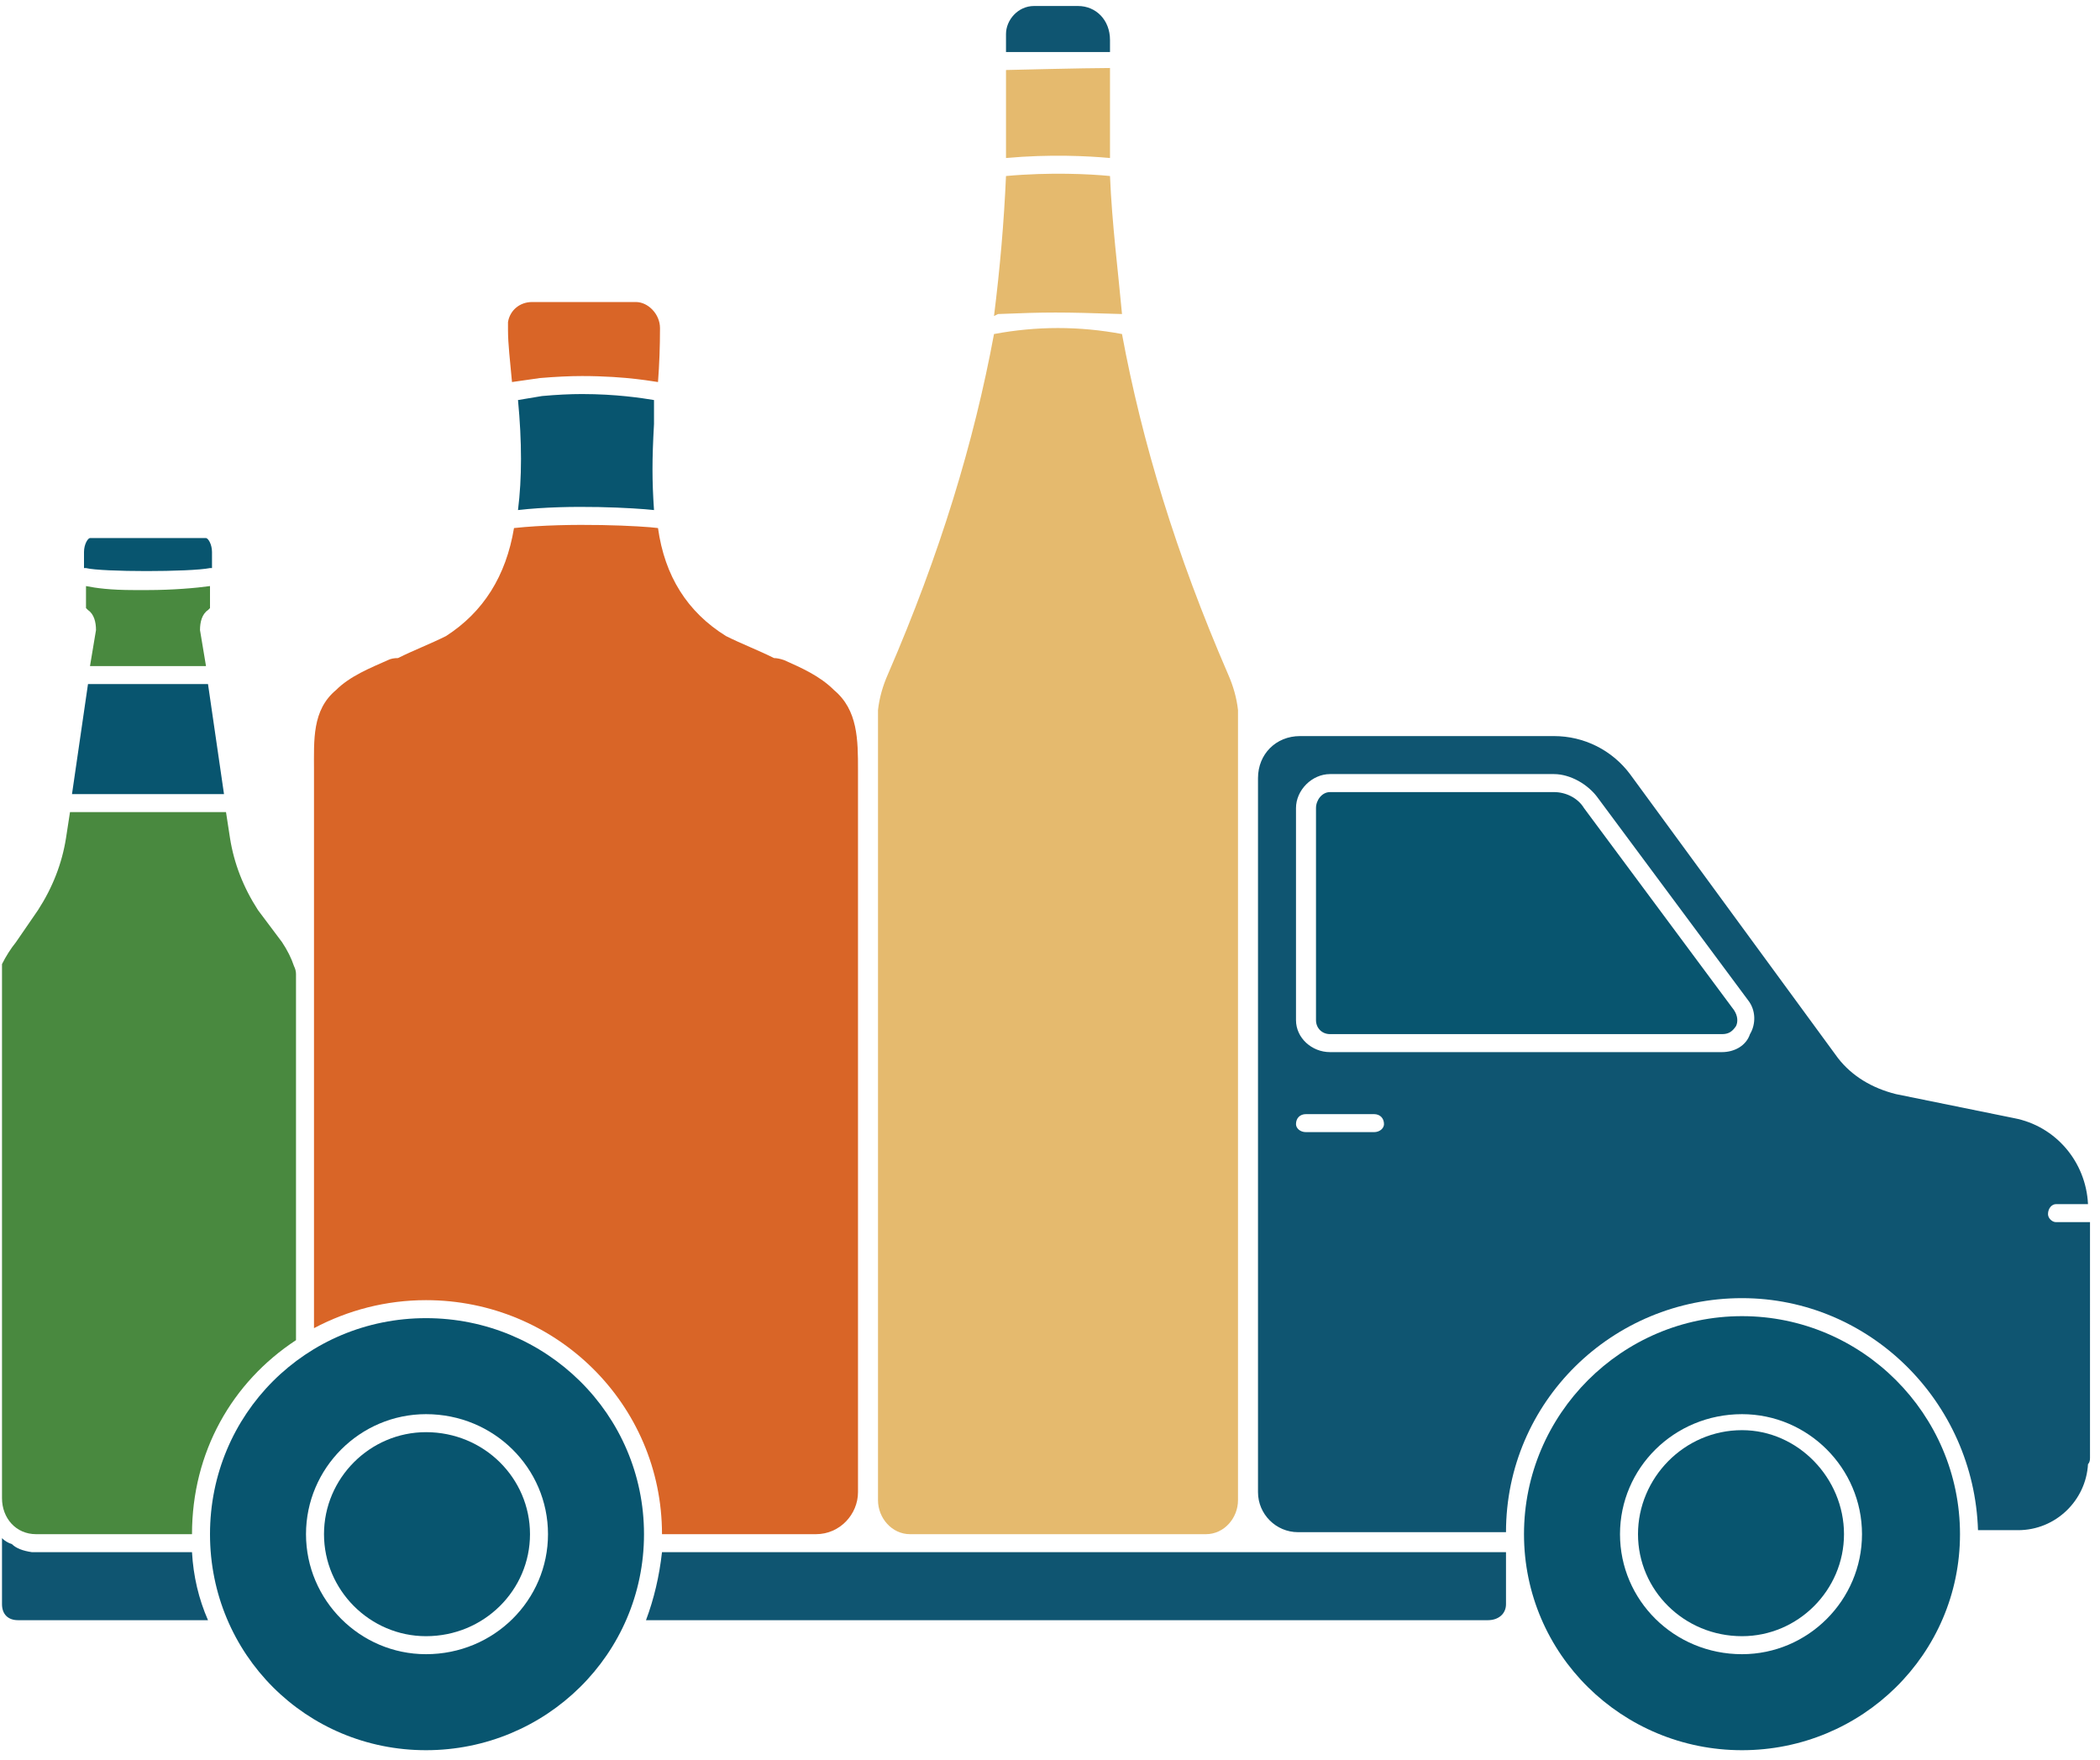
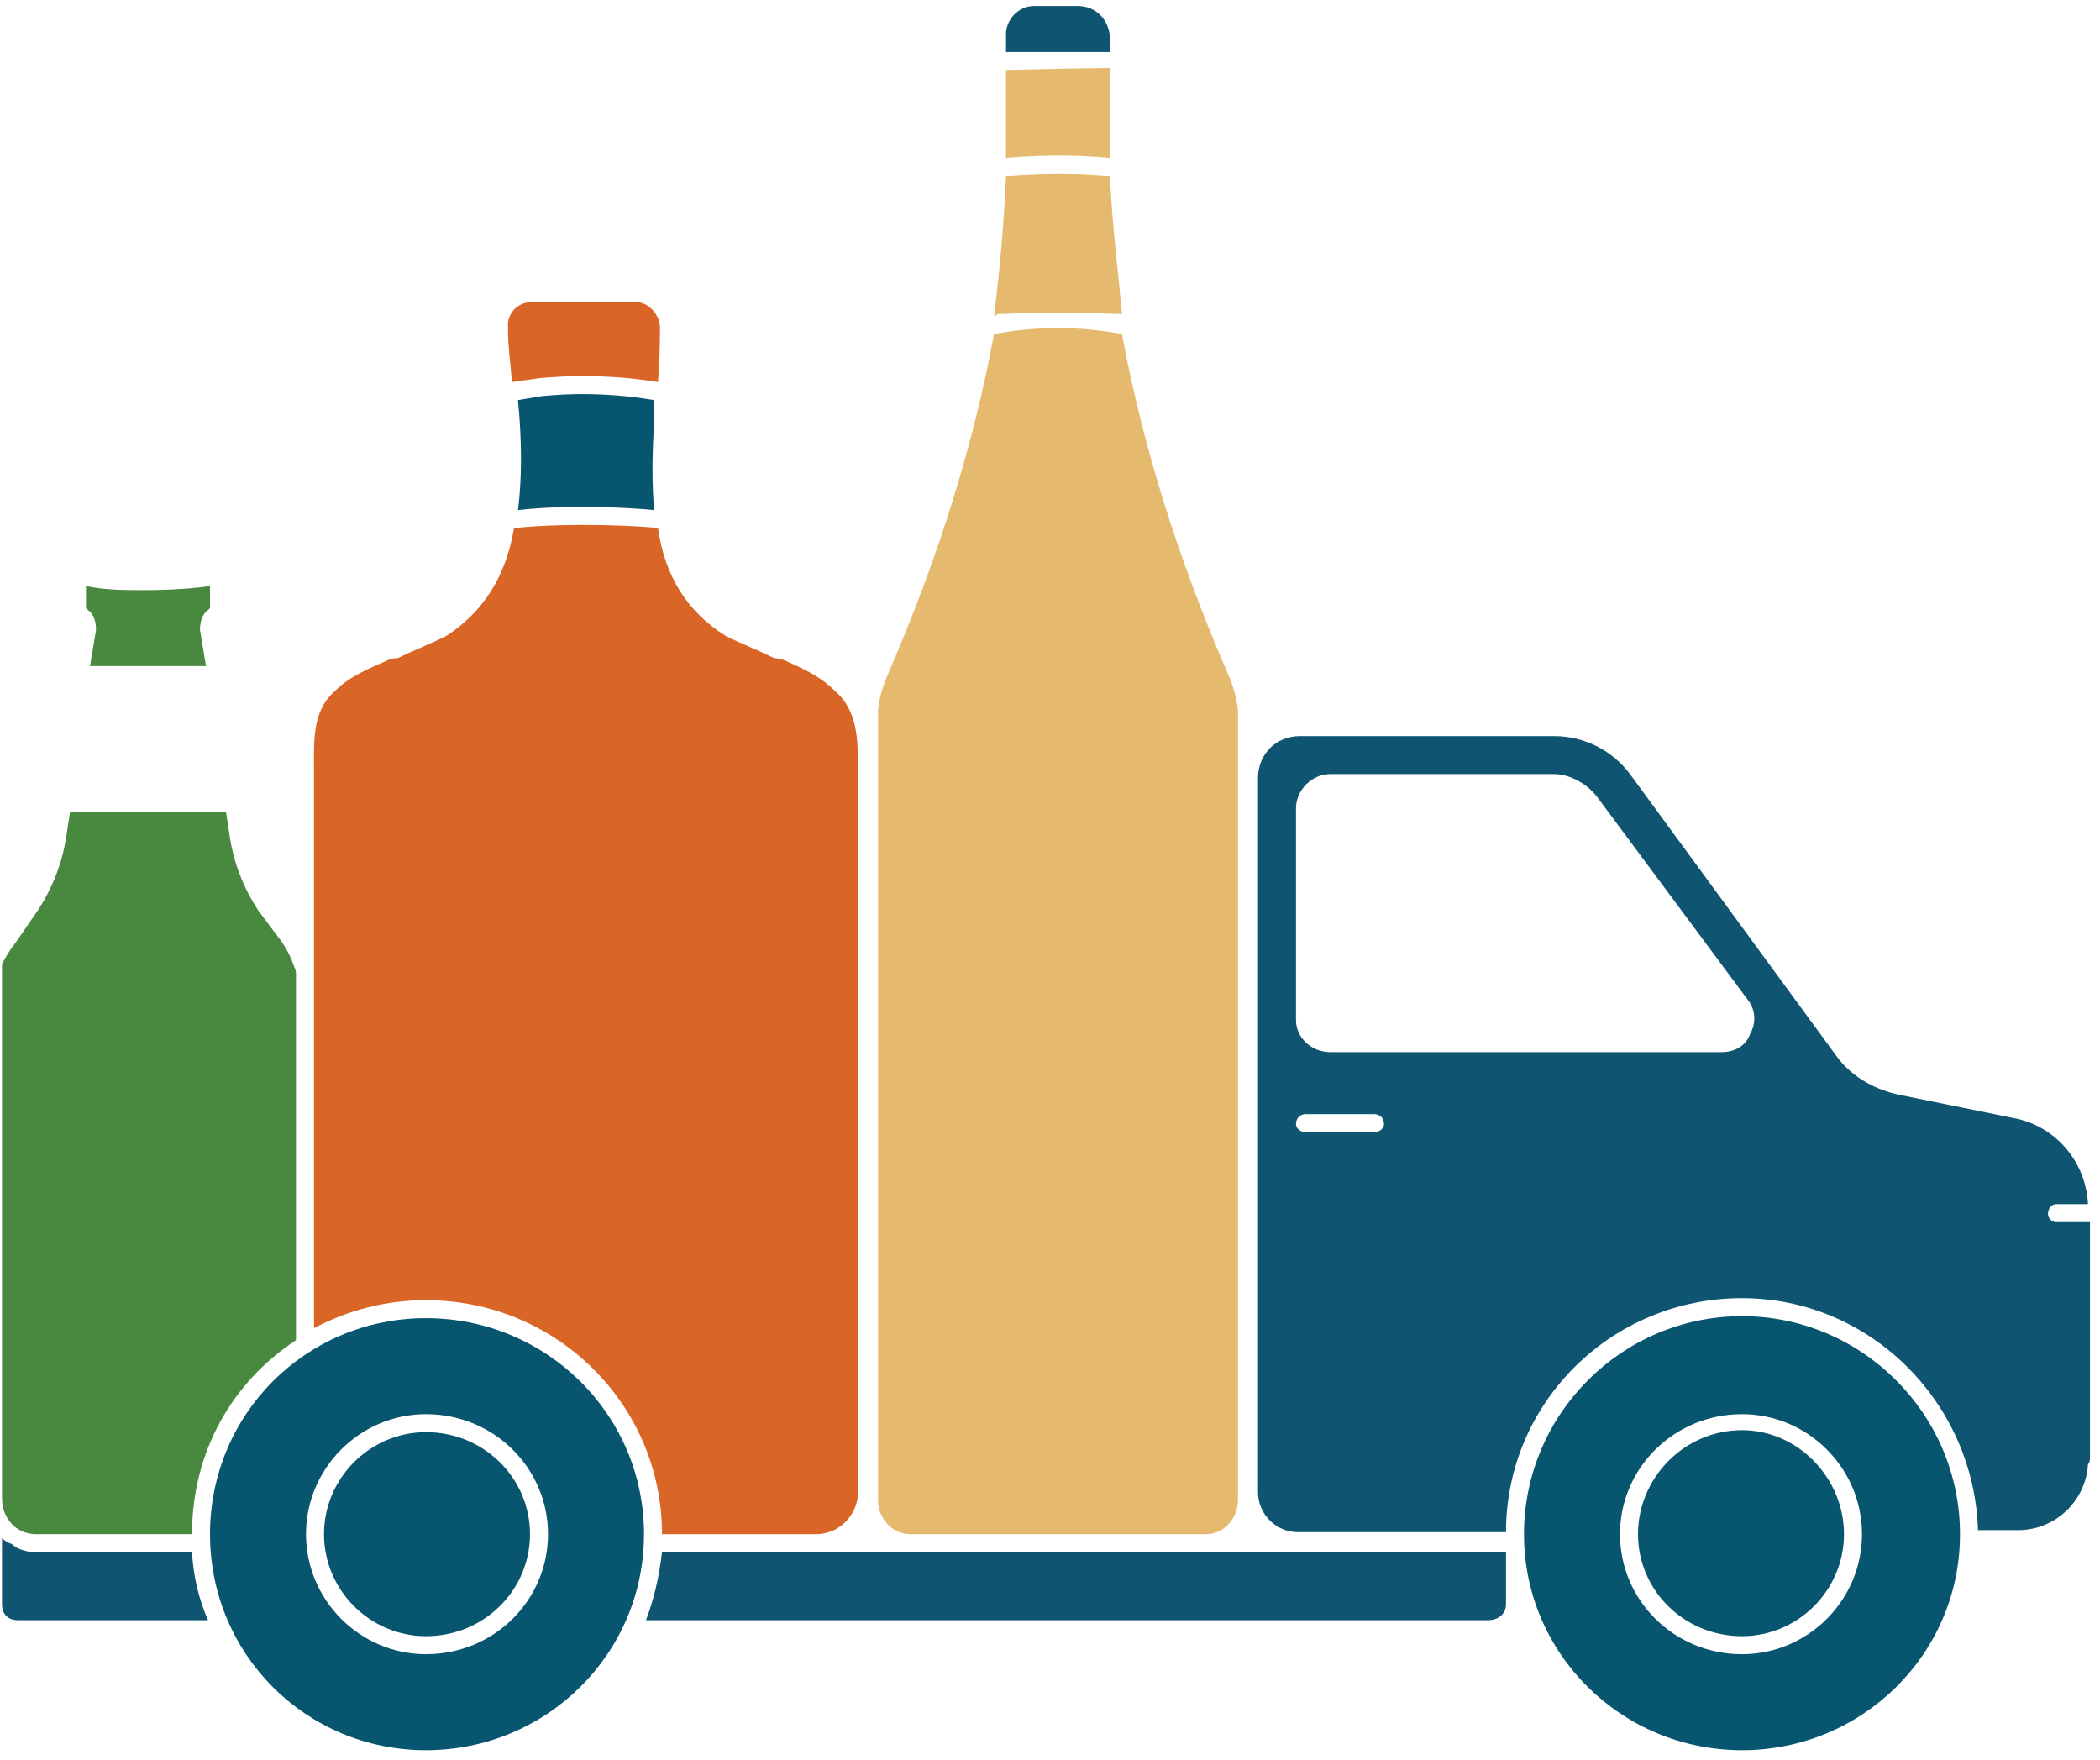
<svg xmlns="http://www.w3.org/2000/svg" viewBox="0 0 105 88" width="105" height="88">
  <defs>
    <clipPath clipPathUnits="userSpaceOnUse" id="cp1">
      <path d="m0 0h286v88h-286z" />
    </clipPath>
  </defs>
  <style>.a{fill:#08556f}.b{fill:#0f5571}.c{fill:#e5ba6e}.d{fill:#d96527}.e{fill:#49893f}</style>
  <g clip-path="url(#cp1)">
    <path fill-rule="evenodd" class="a" d="m275.7 51.8l10.1 26.5h-7.4l-1.5-4.6h-9.9l-1.6 4.6h-7.4l10.2-26.5zm-0.7 16.6l-3.1-8.8-3.1 8.8z" />
    <path fill-rule="evenodd" class="a" d="m251.7 40.1l4 5.2h-4.1l-3.2-4.9v4.9h-3.3v-12.7h5.1q1.1 0 1.9 0.3 0.8 0.3 1.3 0.9 0.5 0.5 0.8 1.2 0.3 0.7 0.3 1.5 0 1.5-0.7 2.4-0.7 0.9-2.1 1.2zm-1.2-4.5q-0.5-0.4-1.5-0.4h-0.6v3.1h0.6q1 0 1.5-0.4 0.6-0.4 0.6-1.2 0-0.7-0.6-1.1zm0.6 1.1z" />
    <path class="a" d="m255.6 51.8h-6.9v26.5h6.9z" />
    <path class="a" d="m231.2 63.4h13.7q0 2.1-0.1 3.9-0.2 1.7-0.7 3.2-0.8 2-2 3.6-1.3 1.6-3 2.7-1.7 1.1-3.8 1.6-2 0.6-4.3 0.6-3.1 0-5.6-1-2.6-1-4.4-2.9-1.9-1.8-2.9-4.4-1-2.6-1-5.7 0-3.1 1-5.7 1-2.6 2.9-4.4 1.8-1.8 4.4-2.8 2.6-1.1 5.8-1.1 4.2 0 7.3 1.8 3.2 1.8 5 5.6l-6.6 2.7q-0.9-2.2-2.3-3.1-1.5-1-3.4-1-1.5 0-2.8 0.6-1.3 0.6-2.1 1.6-1 1.1-1.5 2.6-0.5 1.5-0.5 3.4 0 1.7 0.5 3.1 0.4 1.5 1.3 2.5 0.9 1.1 2.2 1.6 1.3 0.6 3 0.6 1 0 2-0.2 0.9-0.2 1.7-0.7 0.7-0.6 1.2-1.4 0.5-0.8 0.7-1.9h-5.7z" />
    <path fill-rule="evenodd" class="a" d="m242 36.3q0.5 1.2 0.5 2.7 0 1.4-0.5 2.6-0.6 1.2-1.5 2.1-0.9 0.9-2.2 1.4-1.3 0.6-2.9 0.6-1.5 0-2.8-0.6-1.3-0.5-2.2-1.4-1-0.9-1.5-2.1-0.5-1.2-0.5-2.6 0-1.5 0.5-2.7 0.5-1.2 1.5-2.1 0.9-0.9 2.2-1.4 1.3-0.5 2.8-0.5 1.6 0 2.9 0.5 1.3 0.5 2.2 1.4 0.9 0.9 1.5 2.1zm-3 2.7q0-0.8-0.3-1.4-0.2-0.7-0.7-1.2-0.5-0.4-1.2-0.7-0.6-0.2-1.4-0.2-0.7 0-1.3 0.2-0.7 0.3-1.2 0.7-0.5 0.5-0.8 1.2-0.3 0.6-0.3 1.4 0 0.7 0.3 1.4 0.3 0.6 0.8 1.1 0.5 0.4 1.2 0.7 0.6 0.3 1.3 0.3 0.8 0 1.4-0.3 0.7-0.3 1.2-0.7 0.5-0.5 0.7-1.1 0.3-0.7 0.3-1.4z" />
    <path class="a" d="m226.5 32.6v2.8h-4v2.1h3.6v2.8h-3.6v5h-3.3v-12.7z" />
    <path fill-rule="evenodd" class="a" d="m208.2 67.4l8.4 10.9h-8.6l-6.6-10.2v10.2h-6.9v-26.5h10.7q2.2 0 3.9 0.6 1.7 0.7 2.7 1.8 1.1 1.1 1.6 2.6 0.6 1.5 0.6 3.2 0 3-1.5 4.9-1.4 1.8-4.3 2.5zm-2.4-9.5q-1.1-0.8-3.1-0.8h-1.3v6.5h1.3q2 0 3.1-0.8 1.1-0.9 1.1-2.5 0-1.5-1.1-2.4zm1.1 2.4z" />
    <path class="a" d="m203.8 38.2h6.5q0 1-0.1 1.8 0 0.9-0.3 1.6-0.3 1-1 1.7-0.6 0.8-1.4 1.3-0.8 0.5-1.8 0.8-1 0.3-2 0.3-1.5 0-2.8-0.5-1.2-0.5-2.1-1.4-0.8-0.9-1.3-2.1-0.5-1.3-0.5-2.8 0-1.4 0.5-2.7 0.4-1.2 1.3-2.1 0.9-0.9 2.2-1.4 1.2-0.4 2.8-0.4 2 0 3.5 0.8 1.5 0.9 2.3 2.7l-3.1 1.3q-0.4-1.1-1.1-1.5-0.7-0.5-1.6-0.5-0.8 0-1.4 0.3-0.6 0.3-1 0.8-0.5 0.5-0.7 1.2-0.3 0.7-0.3 1.6 0 0.8 0.3 1.5 0.2 0.7 0.6 1.2 0.4 0.5 1 0.8 0.7 0.3 1.5 0.3 0.5 0 0.9-0.1 0.5-0.1 0.9-0.4 0.3-0.2 0.6-0.6 0.2-0.4 0.3-0.9h-2.7z" />
    <path class="a" d="m194.1 32.6v12.7h-3.3l-6.1-7.8v7.8h-3.3v-12.7h3.3l6.1 7.8v-7.8z" />
    <path fill-rule="evenodd" class="a" d="m189.6 59.5q1.1 2.6 1.1 5.5 0 3-1.1 5.5-1.1 2.6-3.1 4.5-1.9 1.8-4.6 2.9-2.7 1.1-5.9 1.1c-2.2 0-4.2-0.4-6-1.1q-2.7-1.1-4.6-2.9-2-1.9-3.1-4.5-1-2.5-1-5.5 0-2.9 1-5.5 1.1-2.5 3.1-4.4 1.9-1.9 4.6-3 2.7-1.1 6-1.1c2.1 0 4.1 0.4 5.9 1.1q2.7 1.1 4.6 3 2 1.9 3.1 4.4zm-6.1 5.5q0-1.6-0.6-2.9-0.6-1.3-1.7-2.3-1-1-2.4-1.5-1.3-0.6-2.8-0.6-1.6 0-2.9 0.6-1.4 0.5-2.4 1.5-1 1-1.6 2.3-0.6 1.3-0.6 2.9 0 1.6 0.6 2.9 0.6 1.4 1.6 2.3 1 1 2.4 1.6 1.3 0.5 2.9 0.5 1.5 0 2.8-0.5 1.4-0.6 2.4-1.6 1.1-0.9 1.7-2.3 0.6-1.3 0.6-2.9z" />
    <path class="a" d="m178.2 32.6h-3.3v12.7h3.3z" />
    <path fill-rule="evenodd" class="a" d="m169 40.1l4 5.2h-4.1l-3.1-4.9v4.9h-3.4v-12.7h5.2q1.1 0 1.9 0.3 0.7 0.3 1.3 0.9 0.5 0.5 0.7 1.2 0.3 0.7 0.3 1.5 0 1.5-0.7 2.4-0.7 0.9-2.1 1.2zm-1.1-4.5q-0.5-0.4-1.5-0.4h-0.6v3.1h0.6q1 0 1.5-0.4 0.5-0.4 0.5-1.2 0-0.7-0.5-1.1zm0.5 1.1z" />
    <path class="a" d="m159.6 42.5v2.8h-7.3v-12.7h7.3v2.8h-4v2.1h3.7v2.8h-3.7v2.2z" />
-     <path class="a" d="m158.2 72.4v5.9h-15.1v-26.5h15.1v5.8h-8.2v4.4h7.7v5.9h-7.7v4.5z" />
    <path class="a" d="m150.5 32.6l-5.4 12.7h-2.7l-5.3-12.7h3.6l3.1 7.7 3.1-7.7z" />
    <path class="a" d="m125.6 63.4h13.7q0 2.1-0.1 3.9-0.2 1.7-0.7 3.2-0.8 2-2 3.6-1.3 1.6-3 2.7-1.7 1.1-3.8 1.6-2 0.6-4.3 0.6-3.1 0-5.6-1-2.6-1-4.4-2.9-1.9-1.8-2.9-4.4-1-2.6-1-5.7 0-3.1 1-5.7 1-2.6 2.9-4.4 1.8-1.8 4.4-2.8 2.6-1.1 5.8-1.1 4.2 0 7.3 1.8 3.2 1.8 5 5.6l-6.6 2.7q-0.9-2.2-2.3-3.1-1.5-1-3.4-1-1.5 0-2.8 0.6-1.3 0.6-2.2 1.6-0.9 1.1-1.4 2.6-0.5 1.5-0.5 3.4 0 1.7 0.5 3.1 0.4 1.5 1.3 2.5 0.9 1.1 2.2 1.6 1.3 0.6 3 0.6 1 0 2-0.2 0.9-0.2 1.7-0.7 0.7-0.6 1.2-1.4 0.5-0.8 0.7-1.9h-5.7z" />
    <path class="a" d="m135.2 32.6h-3.3v12.7h3.3z" />
-     <path class="a" d="m129.7 42.5v2.8h-7.3v-12.7h3.4v9.9z" />
    <path class="a" d="m119.6 42.5v2.8h-7.3v-12.7h7.3v2.8h-4v2.1h3.7v2.8h-3.7v2.2z" />
    <path fill-rule="evenodd" class="b" d="m104.5 72.9q0 0.2-0.1 0.3c-0.1 1.8-1.6 3.3-3.5 3.3h-2c-0.2-6.4-5.4-11.6-11.8-11.6-6.5 0-11.8 5.2-11.8 11.7h-10.4c-1.1 0-2-0.9-2-2v-35.7c0-1.2 0.9-2.1 2.1-2.1h12.7c1.5 0 2.9 0.7 3.8 1.9l10.4 14.2c0.7 0.9 1.7 1.5 2.9 1.8l5.9 1.2c2.1 0.4 3.6 2.2 3.7 4.3h-1.6c-0.2 0-0.4 0.2-0.4 0.5 0 0.2 0.2 0.4 0.4 0.4h1.7zm-17-21.2c0.3-0.5 0.3-1.2-0.1-1.7l-7.5-10.1c-0.5-0.7-1.4-1.2-2.2-1.2h-11.2c-0.9 0-1.7 0.8-1.7 1.7v10.6c0 0.9 0.8 1.6 1.7 1.6h19.6c0.6 0 1.2-0.3 1.4-0.9zm-18.3 4.5c0-0.3-0.2-0.5-0.5-0.5h-3.4c-0.3 0-0.5 0.2-0.5 0.5 0 0.2 0.2 0.4 0.5 0.4h3.4c0.3 0 0.5-0.2 0.5-0.4zm35 17.1v-0.3q0 0.2 0 0.3z" />
-     <path class="b" d="m104.2 73v0.3q0-0.1 0-0.3z" />
+     <path class="b" d="m104.2 73v0.3z" />
    <path fill-rule="evenodd" class="a" d="m87.1 65.8c6 0 10.9 4.9 10.9 10.9 0 6-4.9 10.8-10.9 10.8-6 0-10.9-4.8-10.9-10.8 0-6 4.9-10.9 10.9-10.9zm0 16.9c3.3 0 6-2.7 6-6 0-3.3-2.7-6-6-6-3.4 0-6.1 2.7-6.1 6 0 3.3 2.7 6 6.1 6z" />
    <path class="a" d="m87.1 71.5c2.8 0 5.1 2.4 5.1 5.2 0 2.8-2.3 5.1-5.1 5.1-2.9 0-5.2-2.3-5.2-5.1 0-2.8 2.3-5.2 5.2-5.2z" />
-     <path class="a" d="m86.7 50.5c0.2 0.3 0.2 0.6 0.1 0.8-0.2 0.3-0.4 0.4-0.7 0.4h-19.6c-0.4 0-0.7-0.3-0.7-0.7v-10.6c0-0.4 0.3-0.8 0.7-0.8h11.2c0.6 0 1.2 0.3 1.5 0.8z" />
    <path class="b" d="m75.3 77.6v2.6c0 0.5-0.4 0.8-0.9 0.8h-42.1q0.6-1.6 0.8-3.4z" />
    <path class="c" d="m61.9 36.9v38.1c0 0.9-0.7 1.7-1.6 1.7h-14.8c-0.9 0-1.6-0.8-1.6-1.7v-38.1q0-0.7 0-1.4 0.1-0.9 0.5-1.8c2.6-6 4.3-11.6 5.3-17q1.6-0.3 3.2-0.3 1.6 0 3.2 0.3c1 5.4 2.7 11 5.3 17q0.4 0.9 0.5 1.8 0 0.7 0 1.4z" />
    <path class="c" d="m55.5 8.8c0.1 2.4 0.4 4.7 0.6 6.9-3.1-0.1-3.7-0.1-6.2 0l-0.2 0.1c0.3-2.4 0.5-4.7 0.6-7 2.2-0.2 4.2-0.1 5.2 0z" />
    <path class="b" d="m55.5 2v0.6h-5.2v-0.9c0-0.7 0.6-1.4 1.4-1.4h2.2c0.9 0 1.6 0.7 1.6 1.7z" />
    <path class="c" d="m55.5 3.4q0 2.4 0 4.5c-1.1-0.1-3-0.2-5.2 0 0-1.5 0-4.4 0-4.4 0 0 4-0.1 5.2-0.1z" />
    <path class="d" d="m41.7 34.5c1.2 1 1.2 2.5 1.2 4q0 0.3 0 0.5v33.7 1.9c0 1.1-0.9 2.1-2.1 2.1h-1.8q0 0-0.1 0h-5.8c0-6.5-5.3-11.7-11.8-11.7-2 0-3.9 0.5-5.6 1.4v-27.4q0-0.2 0-0.5c0-1.5-0.1-3 1.1-4 0.7-0.7 1.7-1.1 2.6-1.5q0.2-0.1 0.5-0.1c0.8-0.4 1.6-0.7 2.4-1.1q2.8-1.8 3.4-5.4c2.8-0.3 6.5-0.1 7.2 0q0.5 3.6 3.4 5.4c0.8 0.4 1.6 0.7 2.4 1.1q0.2 0 0.5 0.1c0.9 0.4 1.8 0.8 2.5 1.5z" />
    <path class="d" d="m33 16.4q0 1.4-0.1 2.7c-0.1 0-1.5-0.3-3.8-0.3q-0.9 0-2.1 0.1-0.7 0.1-1.4 0.2c-0.1-1.1-0.2-1.9-0.2-2.6q0-0.2 0-0.4c0.1-0.6 0.6-1 1.2-1h5.2c0.6 0 1.2 0.6 1.2 1.3z" />
    <path class="a" d="m32.7 20q0 0.7 0 1.2c-0.1 1.8-0.1 2.8 0 4.3-0.9-0.1-4.2-0.3-6.8 0 0.2-1.6 0.2-3.4 0-5.5q0.6-0.1 1.2-0.2 1.1-0.1 2-0.1c1.7 0 3 0.2 3.6 0.3z" />
    <path fill-rule="evenodd" class="a" d="m21.3 65.9c6 0 10.9 4.8 10.9 10.8 0 6-4.9 10.8-10.9 10.8-6 0-10.8-4.8-10.8-10.8 0-6 4.8-10.8 10.8-10.8zm0 16.8c3.4 0 6.1-2.7 6.1-6 0-3.3-2.7-6-6.1-6-3.3 0-6 2.7-6 6 0 3.3 2.7 6 6 6z" />
    <path class="a" d="m21.3 71.6c2.9 0 5.2 2.3 5.2 5.1 0 2.8-2.3 5.1-5.2 5.1-2.8 0-5.1-2.3-5.1-5.1 0-2.8 2.3-5.1 5.1-5.1z" />
    <path class="e" d="m14.8 48.7v18.3c-3.2 2.1-5.2 5.6-5.2 9.7h-7.8c-1 0-1.7-0.8-1.7-1.8v-26.3q0-0.2 0-0.4 0.3-0.6 0.7-1.1l1.1-1.6q1.1-1.7 1.4-3.6l0.2-1.3h7.8l0.2 1.3q0.3 1.9 1.4 3.6l1.2 1.6q0.4 0.6 0.6 1.2 0.1 0.2 0.1 0.4z" />
-     <path class="a" d="m10.4 34.2l0.8 5.5h-7.6l0.8-5.5z" />
-     <path class="a" d="m10.6 27.6v0.7q0 0.1 0 0.1h-0.1c-1 0.2-5.4 0.2-6.2 0q0 0-0.1 0 0-0.1 0-0.1v-0.7c0-0.4 0.2-0.7 0.3-0.7h5.8c0.1 0 0.3 0.3 0.3 0.7z" />
    <path class="e" d="m10.5 29.4v1q0 0-0.1 0.1c-0.3 0.2-0.4 0.6-0.4 1l0.3 1.8h-5.8l0.3-1.8c0-0.4-0.1-0.8-0.4-1q-0.1-0.1-0.1-0.1v-1.1c0.5 0.1 1.2 0.2 2.4 0.2q0.4 0 0.7 0c1.2 0 2.4-0.1 3.1-0.2z" />
    <path class="b" d="m10.4 81h-9.5c-0.5 0-0.8-0.3-0.8-0.8v-3.3q0.2 0.2 0.5 0.3 0.3 0.3 1 0.4h8q0.1 1.8 0.8 3.4z" />
  </g>
</svg>